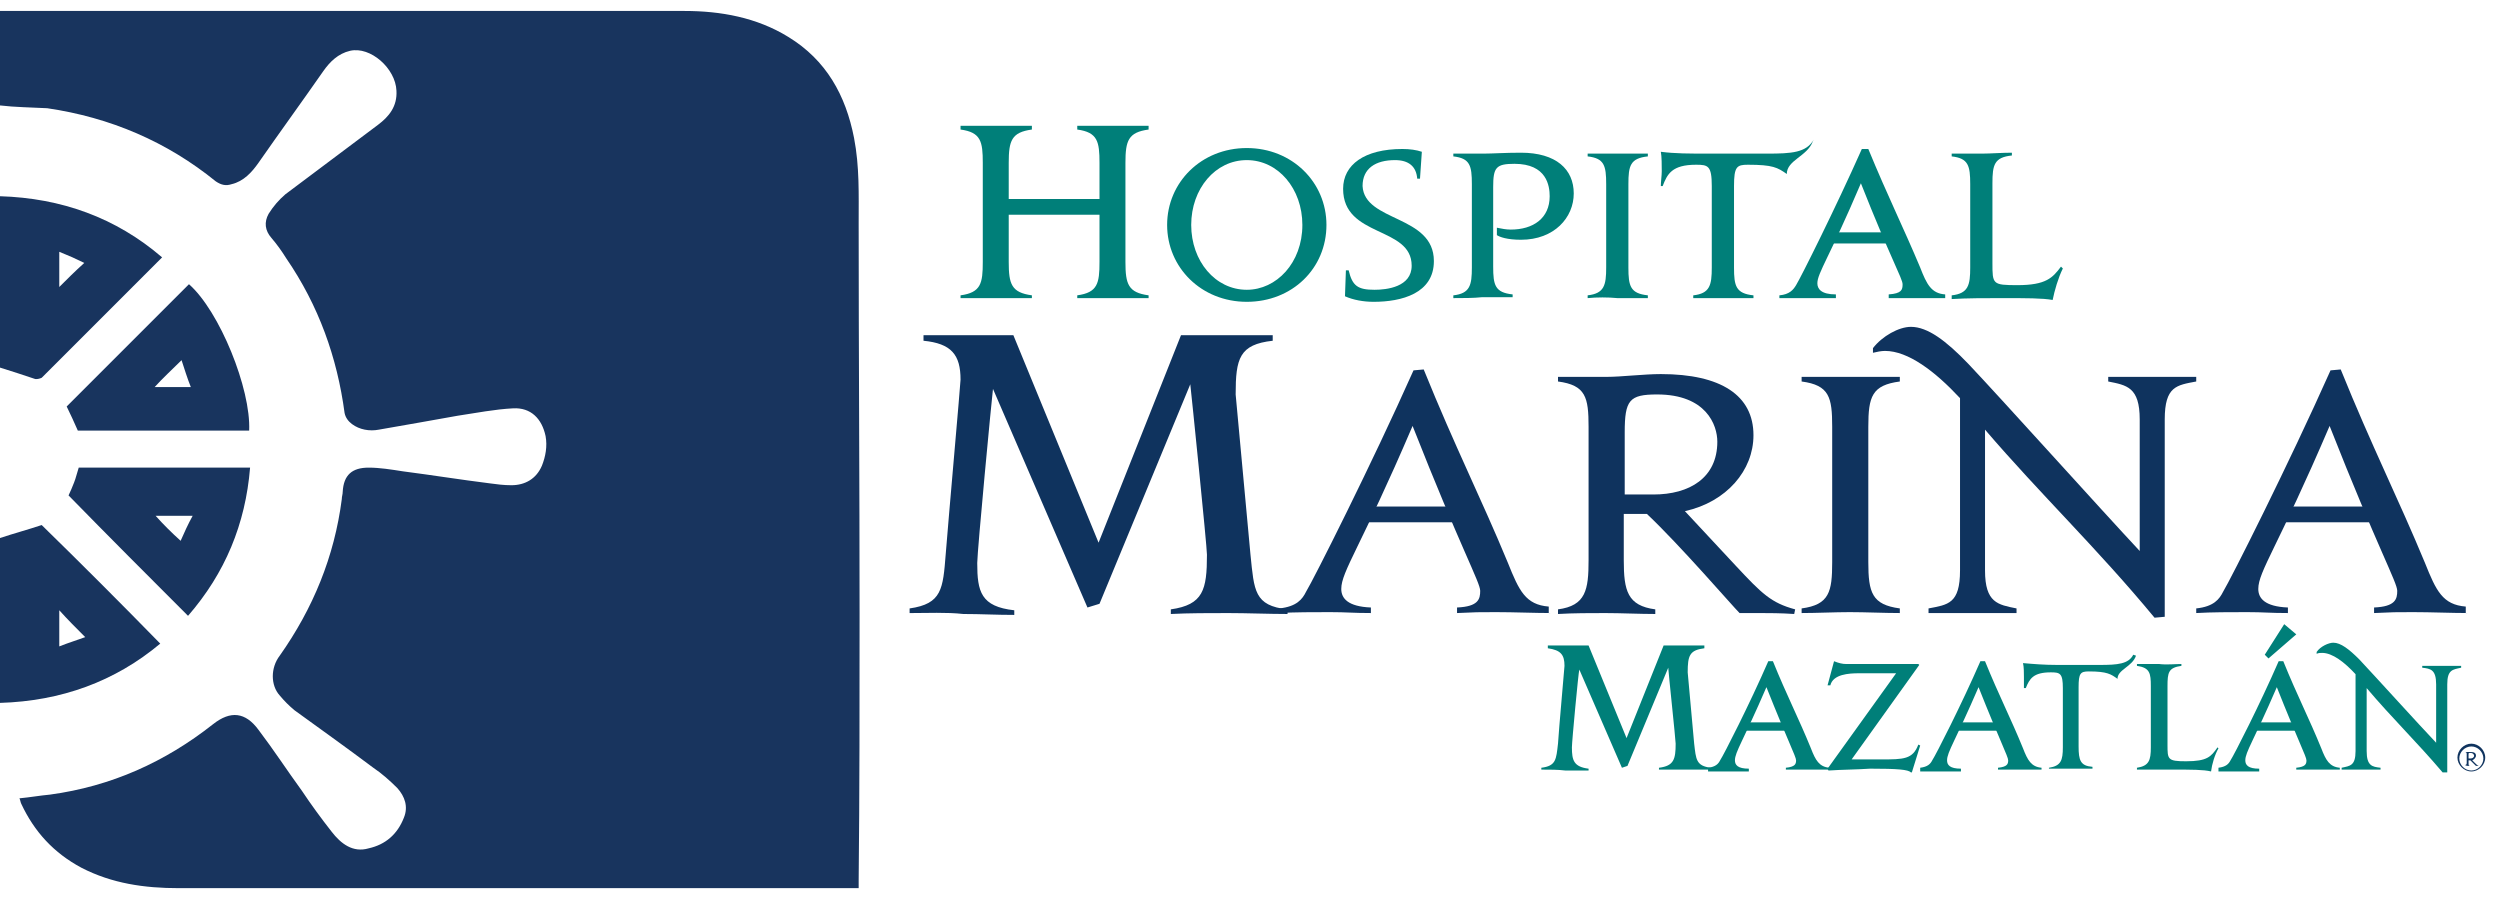
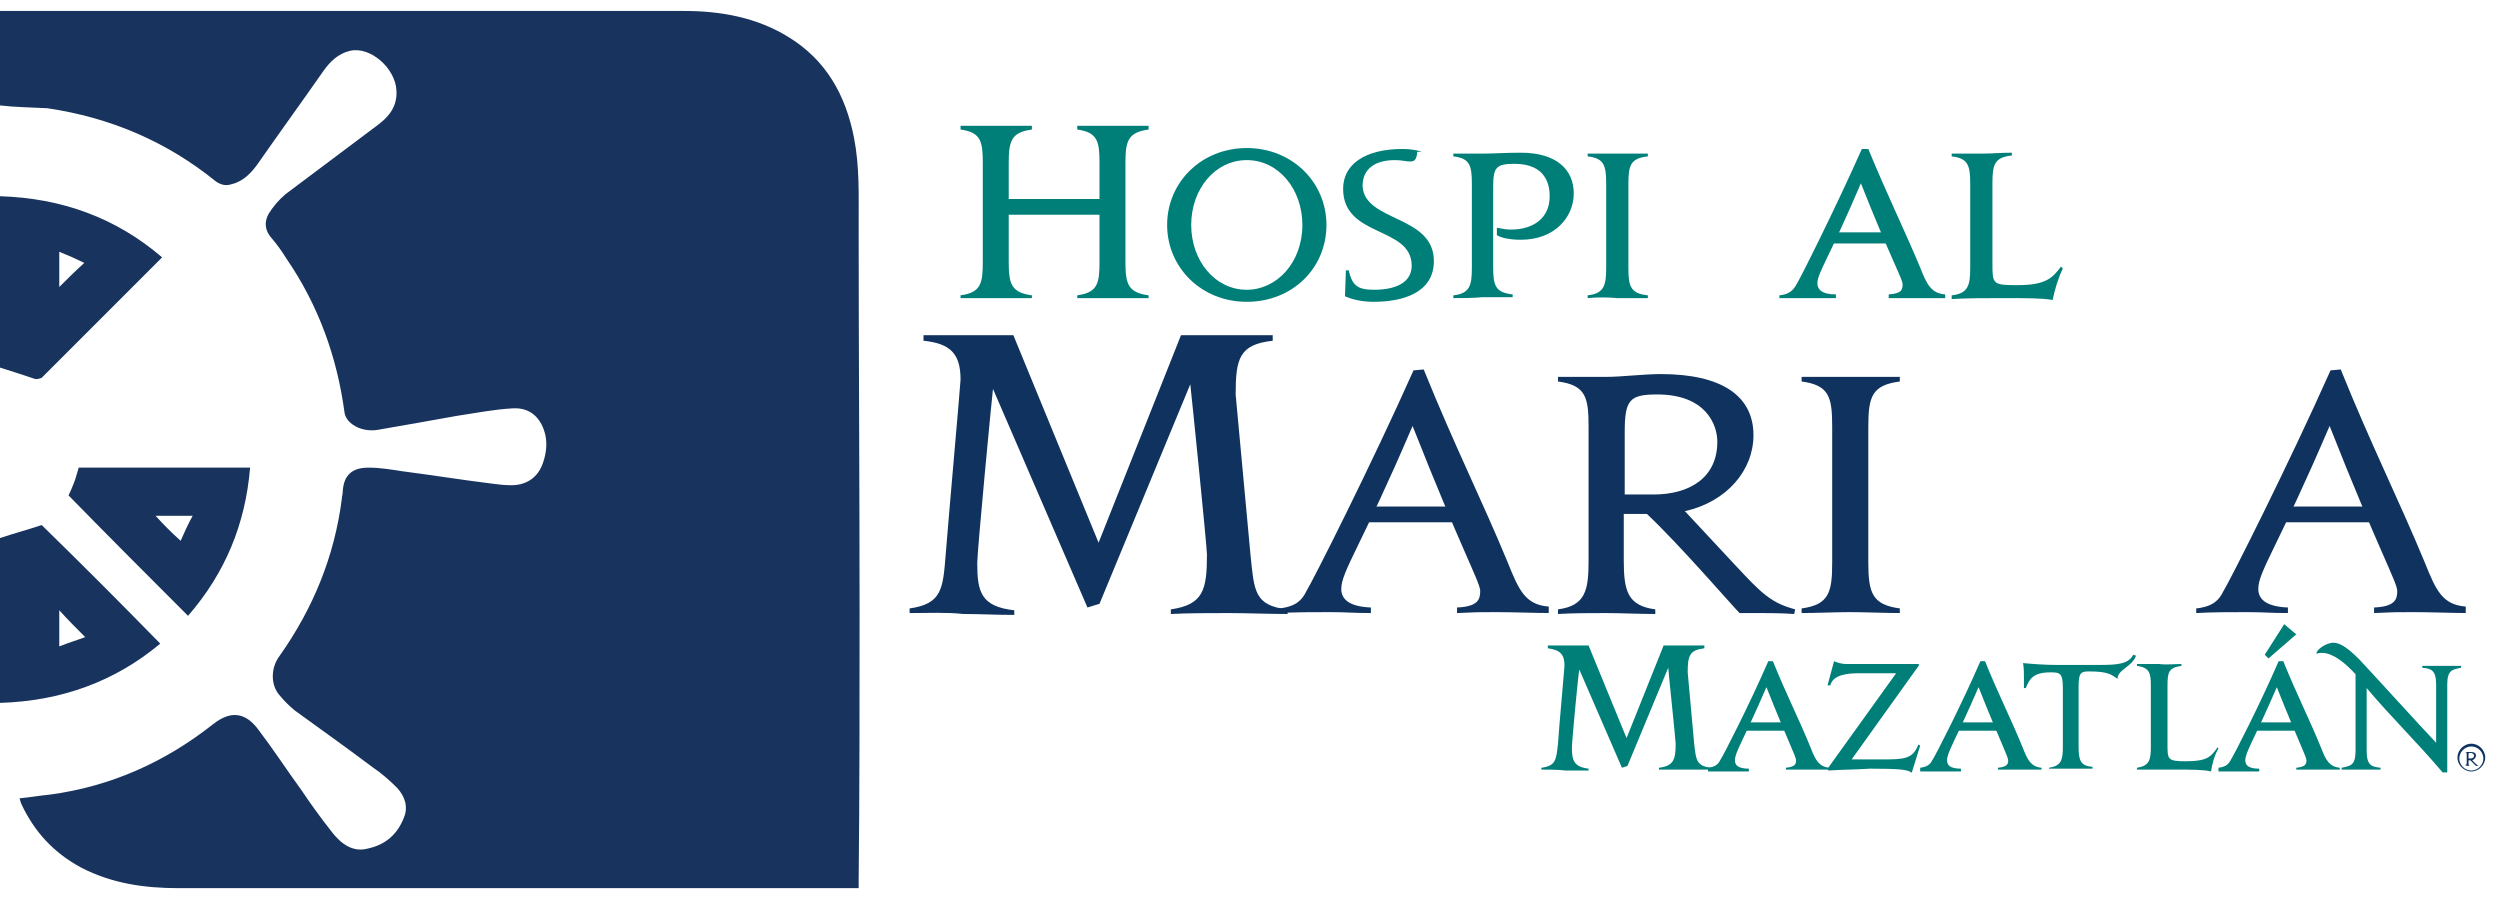
<svg xmlns="http://www.w3.org/2000/svg" width="114" height="41" viewBox="0 0 114 41" fill="none">
  <path d="M41.478 27.956V27.745C42.957 27.533 42.999 26.858 43.126 25.253C43.252 23.647 43.801 17.481 43.801 17.312C43.801 16.171 43.379 15.664 42.112 15.538V15.284C42.957 15.284 43.633 15.284 44.435 15.284C44.646 15.284 45.998 15.284 46.209 15.284L50.095 24.746L53.854 15.284C54.868 15.284 55.248 15.284 56.051 15.284C56.895 15.284 57.191 15.284 58.036 15.284V15.538C56.515 15.707 56.346 16.34 56.346 17.988L57.022 25.295C57.191 26.942 57.191 27.618 58.712 27.787V27.998C57.867 27.998 56.853 27.956 56.008 27.956C55.164 27.956 54.192 27.956 53.39 27.998V27.787C54.868 27.576 55.037 26.9 55.037 25.295C55.037 24.915 54.319 17.861 54.277 17.523L50.137 27.533L49.588 27.702L45.28 17.734C45.238 18.03 44.562 25.126 44.562 25.675C44.562 26.984 44.731 27.66 46.251 27.829V28.04C45.407 28.04 44.731 27.998 43.928 27.998C43.168 27.913 42.281 27.956 41.478 27.956Z" fill="#0F335E" />
  <path d="M70.75 27.955C69.947 27.955 69.06 27.913 68.215 27.913C67.413 27.913 67.286 27.913 66.441 27.955V27.702C67.413 27.66 67.497 27.322 67.497 26.942C67.497 26.562 66.61 24.999 64.414 19.423C62.049 24.956 61.162 26.055 61.162 26.857C61.162 27.28 61.457 27.66 62.513 27.702V27.955C61.668 27.955 61.415 27.913 60.655 27.913C59.894 27.913 59.05 27.913 58.332 27.955V27.744C59.134 27.66 59.388 27.322 59.556 26.984C59.894 26.435 62.555 21.155 64.456 16.889L64.921 16.847C66.357 20.395 67.54 22.718 68.764 25.675C69.271 26.942 69.567 27.575 70.623 27.66V27.955H70.75Z" fill="#0F335E" />
  <path d="M71.045 27.998V27.787C72.313 27.618 72.439 26.9 72.439 25.548V19.466C72.439 18.114 72.313 17.565 71.045 17.396V17.185C71.763 17.185 72.608 17.185 73.284 17.185C73.918 17.185 74.974 17.058 75.734 17.058C78.479 17.058 79.958 18.03 79.958 19.846C79.958 21.451 78.733 22.887 76.832 23.309L79.155 25.802C80.338 27.069 80.76 27.491 81.859 27.787L81.816 27.998C81.225 27.956 80.591 27.956 80.338 27.956C80.127 27.956 79.662 27.956 79.324 27.956C78.986 27.618 76.621 24.872 75.1 23.436H74.044V25.548C74.044 26.942 74.213 27.618 75.481 27.787V27.998C74.762 27.998 73.918 27.956 73.2 27.956C72.566 27.956 71.721 27.956 71.045 27.998ZM74.087 22.549H75.396C77.043 22.549 78.31 21.789 78.31 20.142C78.31 19.381 77.804 17.987 75.565 17.987C74.298 17.987 74.087 18.241 74.087 19.719V22.549Z" fill="#0F335E" />
  <path d="M82.154 27.955V27.744C83.421 27.575 83.548 26.984 83.548 25.632V19.465C83.548 18.114 83.421 17.565 82.154 17.396V17.185C82.872 17.185 83.717 17.185 84.393 17.185C85.111 17.185 85.913 17.185 86.632 17.185V17.396C85.364 17.565 85.195 18.072 85.195 19.465V25.632C85.195 27.026 85.364 27.575 86.632 27.744V27.955C85.913 27.955 85.069 27.913 84.351 27.913C83.675 27.913 82.83 27.955 82.154 27.955Z" fill="#0F335E" />
-   <path d="M98.247 28.167C95.628 24.999 93.052 22.549 90.517 19.592V26.013C90.517 27.491 91.109 27.575 91.954 27.744V27.956C91.236 27.956 90.644 27.956 89.926 27.956C89.208 27.956 88.617 27.956 87.941 27.956V27.744C88.828 27.575 89.377 27.533 89.377 26.013V18.156C88.237 16.931 87.012 16.002 85.956 16.002C85.787 16.002 85.576 16.044 85.407 16.087V15.875C85.829 15.326 86.589 14.904 87.138 14.904C87.899 14.904 88.743 15.537 89.757 16.593C91.278 18.198 95.755 23.183 97.571 25.125V19.128C97.571 17.649 96.98 17.565 96.135 17.396V17.185C96.853 17.185 97.445 17.185 98.163 17.185C98.881 17.185 99.472 17.185 100.148 17.185V17.396C99.261 17.565 98.712 17.607 98.712 19.128V28.125L98.247 28.167Z" fill="#0F335E" />
  <path d="M112.566 27.955C111.763 27.955 110.876 27.913 110.032 27.913C109.229 27.913 109.102 27.913 108.258 27.955V27.702C109.229 27.66 109.314 27.322 109.314 26.942C109.314 26.562 108.427 24.999 106.23 19.423C103.865 24.956 102.978 26.055 102.978 26.857C102.978 27.28 103.273 27.66 104.329 27.702V27.955C103.485 27.955 103.231 27.913 102.471 27.913C101.711 27.913 100.866 27.913 100.148 27.955V27.744C100.95 27.66 101.204 27.322 101.373 26.984C101.711 26.435 104.372 21.155 106.272 16.889L106.737 16.847C108.173 20.395 109.356 22.718 110.581 25.675C111.088 26.942 111.383 27.575 112.439 27.66V27.955H112.566Z" fill="#0F335E" />
  <path d="M70.285 35.094V35.01C70.961 34.925 70.961 34.63 71.045 33.911C71.088 33.193 71.341 30.448 71.341 30.363C71.341 29.857 71.172 29.645 70.581 29.561V29.434C70.961 29.434 71.257 29.434 71.637 29.434C71.721 29.434 72.355 29.434 72.439 29.434L74.171 33.658L75.861 29.434C76.325 29.434 76.494 29.434 76.832 29.434C77.212 29.434 77.339 29.434 77.719 29.434V29.561C77.043 29.645 76.959 29.899 76.959 30.659L77.254 33.911C77.339 34.63 77.339 34.925 78.015 35.01V35.094C77.635 35.094 77.17 35.094 76.832 35.094C76.452 35.094 76.03 35.094 75.649 35.094V35.01C76.325 34.925 76.41 34.63 76.41 33.911C76.41 33.742 76.072 30.575 76.072 30.448L74.213 34.925L73.96 35.01L72.017 30.532C71.975 30.659 71.679 33.827 71.679 34.08C71.679 34.672 71.763 34.967 72.439 35.052V35.136C72.059 35.136 71.763 35.136 71.383 35.136C71.045 35.094 70.665 35.094 70.285 35.094Z" fill="#007F79" />
  <path d="M83.379 35.094C82.999 35.094 82.619 35.094 82.239 35.094C81.859 35.094 81.816 35.094 81.436 35.094V35.009C81.859 34.967 81.901 34.84 81.901 34.671C81.901 34.502 81.521 33.784 80.549 31.334C79.493 33.784 79.113 34.291 79.113 34.671C79.113 34.883 79.24 35.051 79.747 35.051V35.178C79.366 35.178 79.24 35.178 78.902 35.178C78.564 35.178 78.184 35.178 77.888 35.178V35.009C78.226 34.967 78.353 34.84 78.437 34.671C78.606 34.418 79.789 32.095 80.634 30.152H80.845C81.478 31.715 82.028 32.771 82.577 34.122C82.788 34.671 82.957 34.967 83.421 35.009V35.094H83.379Z" fill="#007F79" />
  <path d="M83.379 35.136L83.337 35.051L86.463 30.701H84.773C84.308 30.701 83.59 30.743 83.464 31.25H83.337L83.632 30.152C83.844 30.236 84.013 30.279 84.182 30.279H87.476L87.519 30.321L84.435 34.629H85.787C86.8 34.629 87.223 34.629 87.476 33.953L87.561 33.996L87.181 35.221H87.138C87.012 35.094 86.547 35.051 85.28 35.051C84.646 35.094 83.97 35.094 83.379 35.136Z" fill="#007F79" />
  <path d="M93.052 35.094C92.672 35.094 92.291 35.094 91.911 35.094C91.531 35.094 91.489 35.094 91.109 35.094V35.009C91.531 34.967 91.573 34.84 91.573 34.671C91.573 34.502 91.193 33.784 90.222 31.334C89.166 33.784 88.786 34.291 88.786 34.671C88.786 34.883 88.912 35.051 89.419 35.051V35.178C89.039 35.178 88.912 35.178 88.574 35.178C88.237 35.178 87.856 35.178 87.561 35.178V35.009C87.899 34.967 88.025 34.84 88.11 34.671C88.279 34.418 89.461 32.095 90.306 30.152H90.517C91.151 31.715 91.7 32.771 92.249 34.122C92.46 34.671 92.629 34.967 93.094 35.009V35.094H93.052Z" fill="#007F79" />
  <path d="M97.402 29.899C97.233 30.406 96.558 30.532 96.558 30.955C96.262 30.744 96.093 30.617 95.248 30.617C94.868 30.617 94.784 30.701 94.784 31.335V34.038C94.784 34.672 94.868 34.925 95.417 34.967V35.052C95.079 35.052 94.699 35.052 94.403 35.052C94.108 35.052 93.728 35.052 93.432 35.052V35.01C93.981 34.925 94.066 34.672 94.066 34.08V31.377C94.066 30.701 93.939 30.659 93.516 30.659C92.714 30.659 92.545 30.955 92.376 31.377H92.291C92.291 31.208 92.291 31.039 92.291 30.87C92.291 30.701 92.291 30.406 92.249 30.237C92.714 30.279 93.221 30.321 93.812 30.321C94.277 30.321 95.079 30.321 95.755 30.321C96.558 30.321 97.064 30.279 97.276 29.856L97.402 29.899Z" fill="#007F79" />
  <path d="M99.472 30.279V30.363C98.881 30.448 98.838 30.659 98.838 31.293V33.954C98.838 34.629 98.838 34.714 99.683 34.714C100.655 34.714 100.824 34.503 101.119 34.08L101.162 34.123C100.993 34.418 100.866 34.841 100.824 35.178C100.486 35.094 99.937 35.094 99.134 35.094C98.627 35.094 97.951 35.094 97.445 35.094V35.01C97.994 34.925 98.078 34.672 98.078 34.08V31.293C98.078 30.701 98.036 30.448 97.445 30.363V30.279C97.74 30.279 98.12 30.279 98.458 30.279C98.796 30.321 99.176 30.279 99.472 30.279Z" fill="#007F79" />
  <path d="M106.653 35.094C106.272 35.094 105.892 35.094 105.512 35.094C105.132 35.094 105.09 35.094 104.71 35.094V35.009C105.132 34.967 105.174 34.84 105.174 34.672C105.174 34.502 104.794 33.785 103.823 31.335C102.767 33.785 102.386 34.291 102.386 34.672C102.386 34.883 102.513 35.052 103.02 35.052V35.178C102.64 35.178 102.513 35.178 102.175 35.178C101.837 35.178 101.457 35.178 101.162 35.178V35.009C101.499 34.967 101.626 34.84 101.711 34.672C101.88 34.418 103.062 32.095 103.907 30.152H104.118C104.752 31.715 105.301 32.771 105.85 34.122C106.061 34.672 106.23 34.967 106.695 35.009V35.094H106.653ZM103.442 30.025L103.273 29.856L104.16 28.462L104.71 28.927L103.442 30.025Z" fill="#007F79" />
  <path d="M111.383 35.221C110.201 33.827 109.06 32.728 107.92 31.377V34.249C107.92 34.925 108.173 34.967 108.553 35.009V35.094C108.258 35.094 107.962 35.094 107.666 35.094C107.371 35.094 107.075 35.094 106.779 35.094V35.009C107.159 34.925 107.413 34.925 107.413 34.249V30.743C106.906 30.194 106.357 29.772 105.892 29.772C105.808 29.772 105.723 29.772 105.639 29.814V29.73C105.808 29.476 106.188 29.307 106.399 29.307C106.737 29.307 107.117 29.603 107.582 30.067C108.258 30.785 110.285 33.024 111.088 33.869V31.208C111.088 30.532 110.834 30.49 110.454 30.448V30.363C110.75 30.363 111.045 30.363 111.341 30.363C111.637 30.363 111.932 30.363 112.228 30.363V30.448C111.848 30.532 111.595 30.532 111.595 31.208V35.221H111.383Z" fill="#007F79" />
  <path d="M66.568 23.098H62.091V23.816H66.568V23.098Z" fill="#0F335E" />
  <path d="M108.469 23.098H103.992V23.816H108.469V23.098Z" fill="#0F335E" />
  <path d="M49.123 13.594V13.467C50.053 13.341 50.137 12.918 50.137 11.947V9.793H45.998V11.947C45.998 12.961 46.125 13.341 47.054 13.467V13.594C46.547 13.594 45.913 13.594 45.407 13.594C44.9 13.594 44.308 13.594 43.801 13.594V13.467C44.731 13.341 44.815 12.918 44.815 11.947V7.427C44.815 6.456 44.731 6.033 43.801 5.907V5.738C44.308 5.738 44.942 5.738 45.449 5.738C45.956 5.738 46.547 5.738 47.054 5.738V5.907C46.125 6.033 45.998 6.414 45.998 7.427V9.075H50.137V7.427C50.137 6.456 50.053 6.033 49.123 5.907V5.738C49.63 5.738 50.264 5.738 50.771 5.738C51.278 5.738 51.869 5.738 52.376 5.738V5.907C51.447 6.033 51.32 6.414 51.32 7.427V11.947C51.32 12.961 51.447 13.341 52.376 13.467V13.594C51.869 13.594 51.236 13.594 50.729 13.594C50.222 13.594 49.63 13.594 49.123 13.594Z" fill="#007F79" />
  <path d="M56.853 6.751C58.923 6.751 60.486 8.314 60.486 10.257C60.486 12.242 58.923 13.763 56.853 13.763C54.783 13.763 53.221 12.2 53.221 10.257C53.221 8.314 54.783 6.751 56.853 6.751ZM56.853 13.214C58.205 13.214 59.388 11.989 59.388 10.257C59.388 8.61 58.289 7.301 56.853 7.301C55.417 7.301 54.319 8.61 54.319 10.257C54.319 11.905 55.417 13.214 56.853 13.214Z" fill="#007F79" />
-   <path d="M65.385 11.905C65.385 13.383 63.907 13.763 62.64 13.763C62.175 13.763 61.711 13.679 61.331 13.51L61.373 12.327H61.499C61.668 13.045 61.922 13.214 62.682 13.214C63.231 13.214 64.372 13.088 64.372 12.116C64.372 10.3 61.246 10.849 61.246 8.61C61.246 7.512 62.218 6.794 63.949 6.794C64.287 6.794 64.583 6.836 64.836 6.921L64.752 8.146H64.625C64.583 7.596 64.245 7.301 63.611 7.301C62.724 7.301 62.133 7.681 62.133 8.483C62.218 10.131 65.385 9.793 65.385 11.905Z" fill="#007F79" />
+   <path d="M65.385 11.905C65.385 13.383 63.907 13.763 62.64 13.763C62.175 13.763 61.711 13.679 61.331 13.51L61.373 12.327H61.499C61.668 13.045 61.922 13.214 62.682 13.214C63.231 13.214 64.372 13.088 64.372 12.116C64.372 10.3 61.246 10.849 61.246 8.61C61.246 7.512 62.218 6.794 63.949 6.794C64.287 6.794 64.583 6.836 64.836 6.921H64.625C64.583 7.596 64.245 7.301 63.611 7.301C62.724 7.301 62.133 7.681 62.133 8.483C62.218 10.131 65.385 9.793 65.385 11.905Z" fill="#007F79" />
  <path d="M66.272 13.594V13.468C67.033 13.383 67.117 13.003 67.117 12.2V8.399C67.117 7.554 67.033 7.216 66.272 7.132V7.005C66.695 7.005 67.244 7.005 67.666 7.005C68.046 7.005 68.638 6.963 69.356 6.963C70.961 6.963 71.763 7.723 71.763 8.821C71.763 9.92 70.876 10.933 69.356 10.933C68.722 10.933 68.384 10.807 68.258 10.722V10.384C68.469 10.427 68.68 10.469 68.891 10.469C69.905 10.469 70.665 9.962 70.665 8.948C70.665 8.483 70.538 7.47 69.06 7.47C68.215 7.47 68.089 7.639 68.089 8.526V12.158C68.089 13.003 68.173 13.341 68.976 13.425V13.552C68.553 13.552 68.004 13.552 67.582 13.552C67.202 13.594 66.695 13.594 66.272 13.594Z" fill="#007F79" />
  <path d="M72.397 13.594V13.467C73.157 13.383 73.242 13.003 73.242 12.2V8.399C73.242 7.554 73.157 7.216 72.397 7.132V7.005C72.819 7.005 73.368 7.005 73.791 7.005C74.213 7.005 74.72 7.005 75.142 7.005V7.132C74.34 7.216 74.255 7.554 74.255 8.399V12.2C74.255 13.045 74.34 13.383 75.142 13.467V13.594C74.72 13.594 74.171 13.594 73.749 13.594C73.326 13.552 72.819 13.552 72.397 13.594Z" fill="#007F79" />
-   <path d="M82.661 6.456C82.408 7.132 81.478 7.301 81.478 7.934C81.056 7.639 80.845 7.512 79.704 7.512C79.198 7.512 79.071 7.596 79.071 8.484V12.2C79.071 13.045 79.155 13.383 79.958 13.468V13.594C79.535 13.594 78.986 13.594 78.564 13.594C78.141 13.594 77.635 13.594 77.212 13.594V13.468C77.972 13.383 78.057 13.003 78.057 12.2V8.484C78.057 7.554 77.888 7.512 77.339 7.512C76.241 7.512 76.029 7.934 75.818 8.484H75.734C75.734 8.272 75.776 8.019 75.776 7.808C75.776 7.554 75.776 7.132 75.734 6.921C76.368 7.005 77.043 7.005 77.888 7.005C78.522 7.005 79.62 7.005 80.591 7.005C81.689 7.005 82.365 6.963 82.703 6.372L82.661 6.456Z" fill="#007F79" />
  <path d="M88.786 13.594C88.279 13.594 87.772 13.594 87.223 13.594C86.716 13.594 86.631 13.594 86.125 13.594V13.425C86.716 13.383 86.758 13.214 86.758 12.961C86.758 12.707 86.209 11.778 84.857 8.357C83.421 11.736 82.872 12.454 82.872 12.918C82.872 13.172 83.041 13.425 83.717 13.425V13.594C83.21 13.594 83.041 13.594 82.576 13.594C82.112 13.594 81.605 13.594 81.14 13.594V13.468C81.605 13.425 81.774 13.214 81.901 13.003C82.112 12.665 83.717 9.455 84.9 6.794H85.195C86.082 8.948 86.8 10.384 87.561 12.2C87.856 12.961 88.068 13.383 88.701 13.425V13.594H88.786Z" fill="#007F79" />
  <path d="M91.742 6.963V7.09C90.94 7.174 90.855 7.512 90.855 8.357V11.989C90.855 12.961 90.855 13.003 91.996 13.003C93.305 13.003 93.601 12.665 93.981 12.158L94.066 12.243C93.854 12.665 93.685 13.256 93.601 13.679C93.136 13.594 92.418 13.594 91.278 13.594C90.56 13.594 89.673 13.594 88.997 13.637V13.468C89.757 13.383 89.842 13.003 89.842 12.2V8.399C89.842 7.554 89.757 7.216 88.997 7.132V7.005C89.419 7.005 89.968 7.005 90.391 7.005C90.771 7.005 91.278 6.963 91.742 6.963Z" fill="#007F79" />
  <path d="M86.547 10.595H83.548V11.102H86.547V10.595Z" fill="#007F79" />
  <path d="M81.689 32.94H79.366V33.32H81.689V32.94Z" fill="#007F79" />
  <path d="M91.404 32.94H89.081V33.32H91.404V32.94Z" fill="#007F79" />
  <path d="M105.005 32.94H102.682V33.32H105.005V32.94Z" fill="#007F79" />
  <path d="M112.693 33.911C112.355 33.911 112.059 34.207 112.059 34.545C112.059 34.883 112.355 35.178 112.693 35.178C113.031 35.178 113.326 34.883 113.326 34.545C113.326 34.207 113.031 33.911 112.693 33.911ZM112.693 35.136C112.397 35.136 112.144 34.883 112.144 34.587C112.144 34.291 112.397 34.038 112.693 34.038C112.988 34.038 113.242 34.291 113.242 34.587C113.242 34.883 112.988 35.136 112.693 35.136Z" fill="#0F335E" />
  <path d="M112.397 34.883C112.482 34.883 112.482 34.841 112.482 34.756V34.418C112.482 34.334 112.482 34.291 112.397 34.291C112.439 34.291 112.482 34.291 112.524 34.291C112.566 34.291 112.608 34.291 112.65 34.291C112.819 34.291 112.904 34.334 112.904 34.461C112.904 34.545 112.819 34.629 112.735 34.672L112.862 34.798C112.946 34.883 112.946 34.883 113.031 34.925C112.988 34.925 112.946 34.925 112.946 34.925H112.904C112.904 34.925 112.735 34.756 112.65 34.672H112.566V34.798C112.566 34.883 112.566 34.925 112.65 34.925C112.608 34.925 112.566 34.925 112.524 34.925C112.482 34.925 112.397 34.883 112.397 34.883ZM112.566 34.587H112.65C112.735 34.587 112.819 34.545 112.819 34.461C112.819 34.418 112.777 34.334 112.65 34.334C112.566 34.334 112.566 34.334 112.566 34.418V34.587Z" fill="#0F335E" />
  <path d="M0 4.808C0 3.372 0 1.936 0 0.5C0.084 0.5 0.169 0.5 0.296 0.5C10.602 0.5 20.908 0.5 31.214 0.5C32.862 0.5 34.509 0.796 35.945 1.683C37.677 2.739 38.564 4.344 38.944 6.287C39.197 7.596 39.155 8.863 39.155 10.173C39.155 16.128 39.197 22.042 39.197 27.997C39.197 32.052 39.197 36.107 39.155 40.162C39.155 40.289 39.155 40.373 39.155 40.5C39.029 40.5 38.902 40.5 38.775 40.5C28.553 40.5 18.332 40.5 8.152 40.5C6.589 40.5 5.111 40.289 3.717 39.571C2.45 38.895 1.563 37.923 0.971 36.656C0.929 36.572 0.929 36.487 0.887 36.403C1.352 36.361 1.816 36.276 2.281 36.234C5.069 35.854 7.518 34.755 9.715 33.024C10.517 32.39 11.193 32.475 11.785 33.277C12.46 34.164 13.094 35.136 13.77 36.065C14.192 36.699 14.657 37.332 15.121 37.923C15.544 38.473 16.093 38.895 16.811 38.684C17.571 38.515 18.12 38.05 18.416 37.29C18.627 36.783 18.458 36.318 18.12 35.938C17.782 35.6 17.402 35.262 17.022 35.009C15.839 34.122 14.657 33.277 13.432 32.39C13.178 32.179 12.967 31.968 12.756 31.714C12.334 31.25 12.334 30.447 12.756 29.898C14.277 27.744 15.248 25.379 15.586 22.76C15.586 22.633 15.628 22.549 15.628 22.422C15.671 21.662 16.051 21.324 16.811 21.324C17.318 21.324 17.825 21.408 18.374 21.493C19.683 21.662 20.993 21.873 22.344 22.042C22.64 22.084 22.978 22.126 23.316 22.126C23.949 22.126 24.456 21.831 24.71 21.239C24.879 20.817 24.963 20.352 24.879 19.887C24.71 19.085 24.203 18.578 23.4 18.62C22.555 18.663 21.711 18.832 20.866 18.958C19.683 19.169 18.5 19.381 17.276 19.592C16.853 19.676 16.389 19.592 16.051 19.338C15.882 19.212 15.755 19.043 15.713 18.832C15.375 16.297 14.53 13.932 13.052 11.778C12.841 11.44 12.629 11.144 12.376 10.848C12.08 10.511 12.038 10.13 12.249 9.75C12.46 9.412 12.714 9.117 13.009 8.863C14.403 7.807 15.839 6.751 17.233 5.695C17.74 5.315 18.12 4.851 18.078 4.133C18.036 3.119 16.895 2.105 15.966 2.316C15.417 2.443 15.037 2.823 14.741 3.246C13.77 4.639 12.756 6.033 11.785 7.427C11.489 7.85 11.109 8.272 10.56 8.399C10.306 8.483 10.095 8.441 9.842 8.272C7.603 6.456 5.026 5.357 2.154 4.935C1.394 4.893 0.718 4.893 0 4.808Z" fill="#18345E" />
  <path d="M0 16.762C0 14.228 0 11.566 0 8.948C2.788 9.032 5.28 9.919 7.392 11.736C5.533 13.594 3.717 15.41 1.901 17.227C1.816 17.269 1.647 17.311 1.563 17.269C1.056 17.1 0.549 16.931 0 16.762ZM2.703 13.087C3.041 12.749 3.421 12.369 3.844 11.989C3.506 11.82 3.126 11.651 2.703 11.482C2.703 12.116 2.703 12.665 2.703 13.087Z" fill="#18345E" />
  <path d="M7.307 29.349C5.238 31.081 2.788 31.968 0 32.052C0 29.518 0 26.984 0 24.534C0.634 24.323 1.267 24.154 1.901 23.942C3.675 25.674 5.491 27.49 7.307 29.349ZM2.703 29.476C3.126 29.307 3.548 29.18 3.886 29.053C3.464 28.631 3.083 28.251 2.703 27.828C2.703 28.335 2.703 28.842 2.703 29.476Z" fill="#18345E" />
  <path d="M3.126 22.591C3.21 22.422 3.295 22.211 3.379 22C3.464 21.788 3.506 21.577 3.59 21.324C6.167 21.324 8.743 21.324 11.404 21.324C11.193 23.9 10.264 26.139 8.574 28.082C6.758 26.266 4.942 24.449 3.126 22.591ZM8.237 24.661C8.405 24.28 8.574 23.9 8.786 23.52C8.152 23.52 7.603 23.52 7.096 23.52C7.434 23.9 7.814 24.28 8.237 24.661Z" fill="#18345E" />
-   <path d="M11.362 19.634C8.743 19.634 6.125 19.634 3.548 19.634C3.379 19.254 3.21 18.874 3.041 18.536C4.9 16.677 6.758 14.819 8.617 12.96C10.011 14.185 11.447 17.733 11.362 19.634ZM7.054 17.649C7.561 17.649 8.11 17.649 8.701 17.649C8.532 17.227 8.405 16.804 8.279 16.424C7.856 16.846 7.434 17.227 7.054 17.649Z" fill="#18345E" />
</svg>